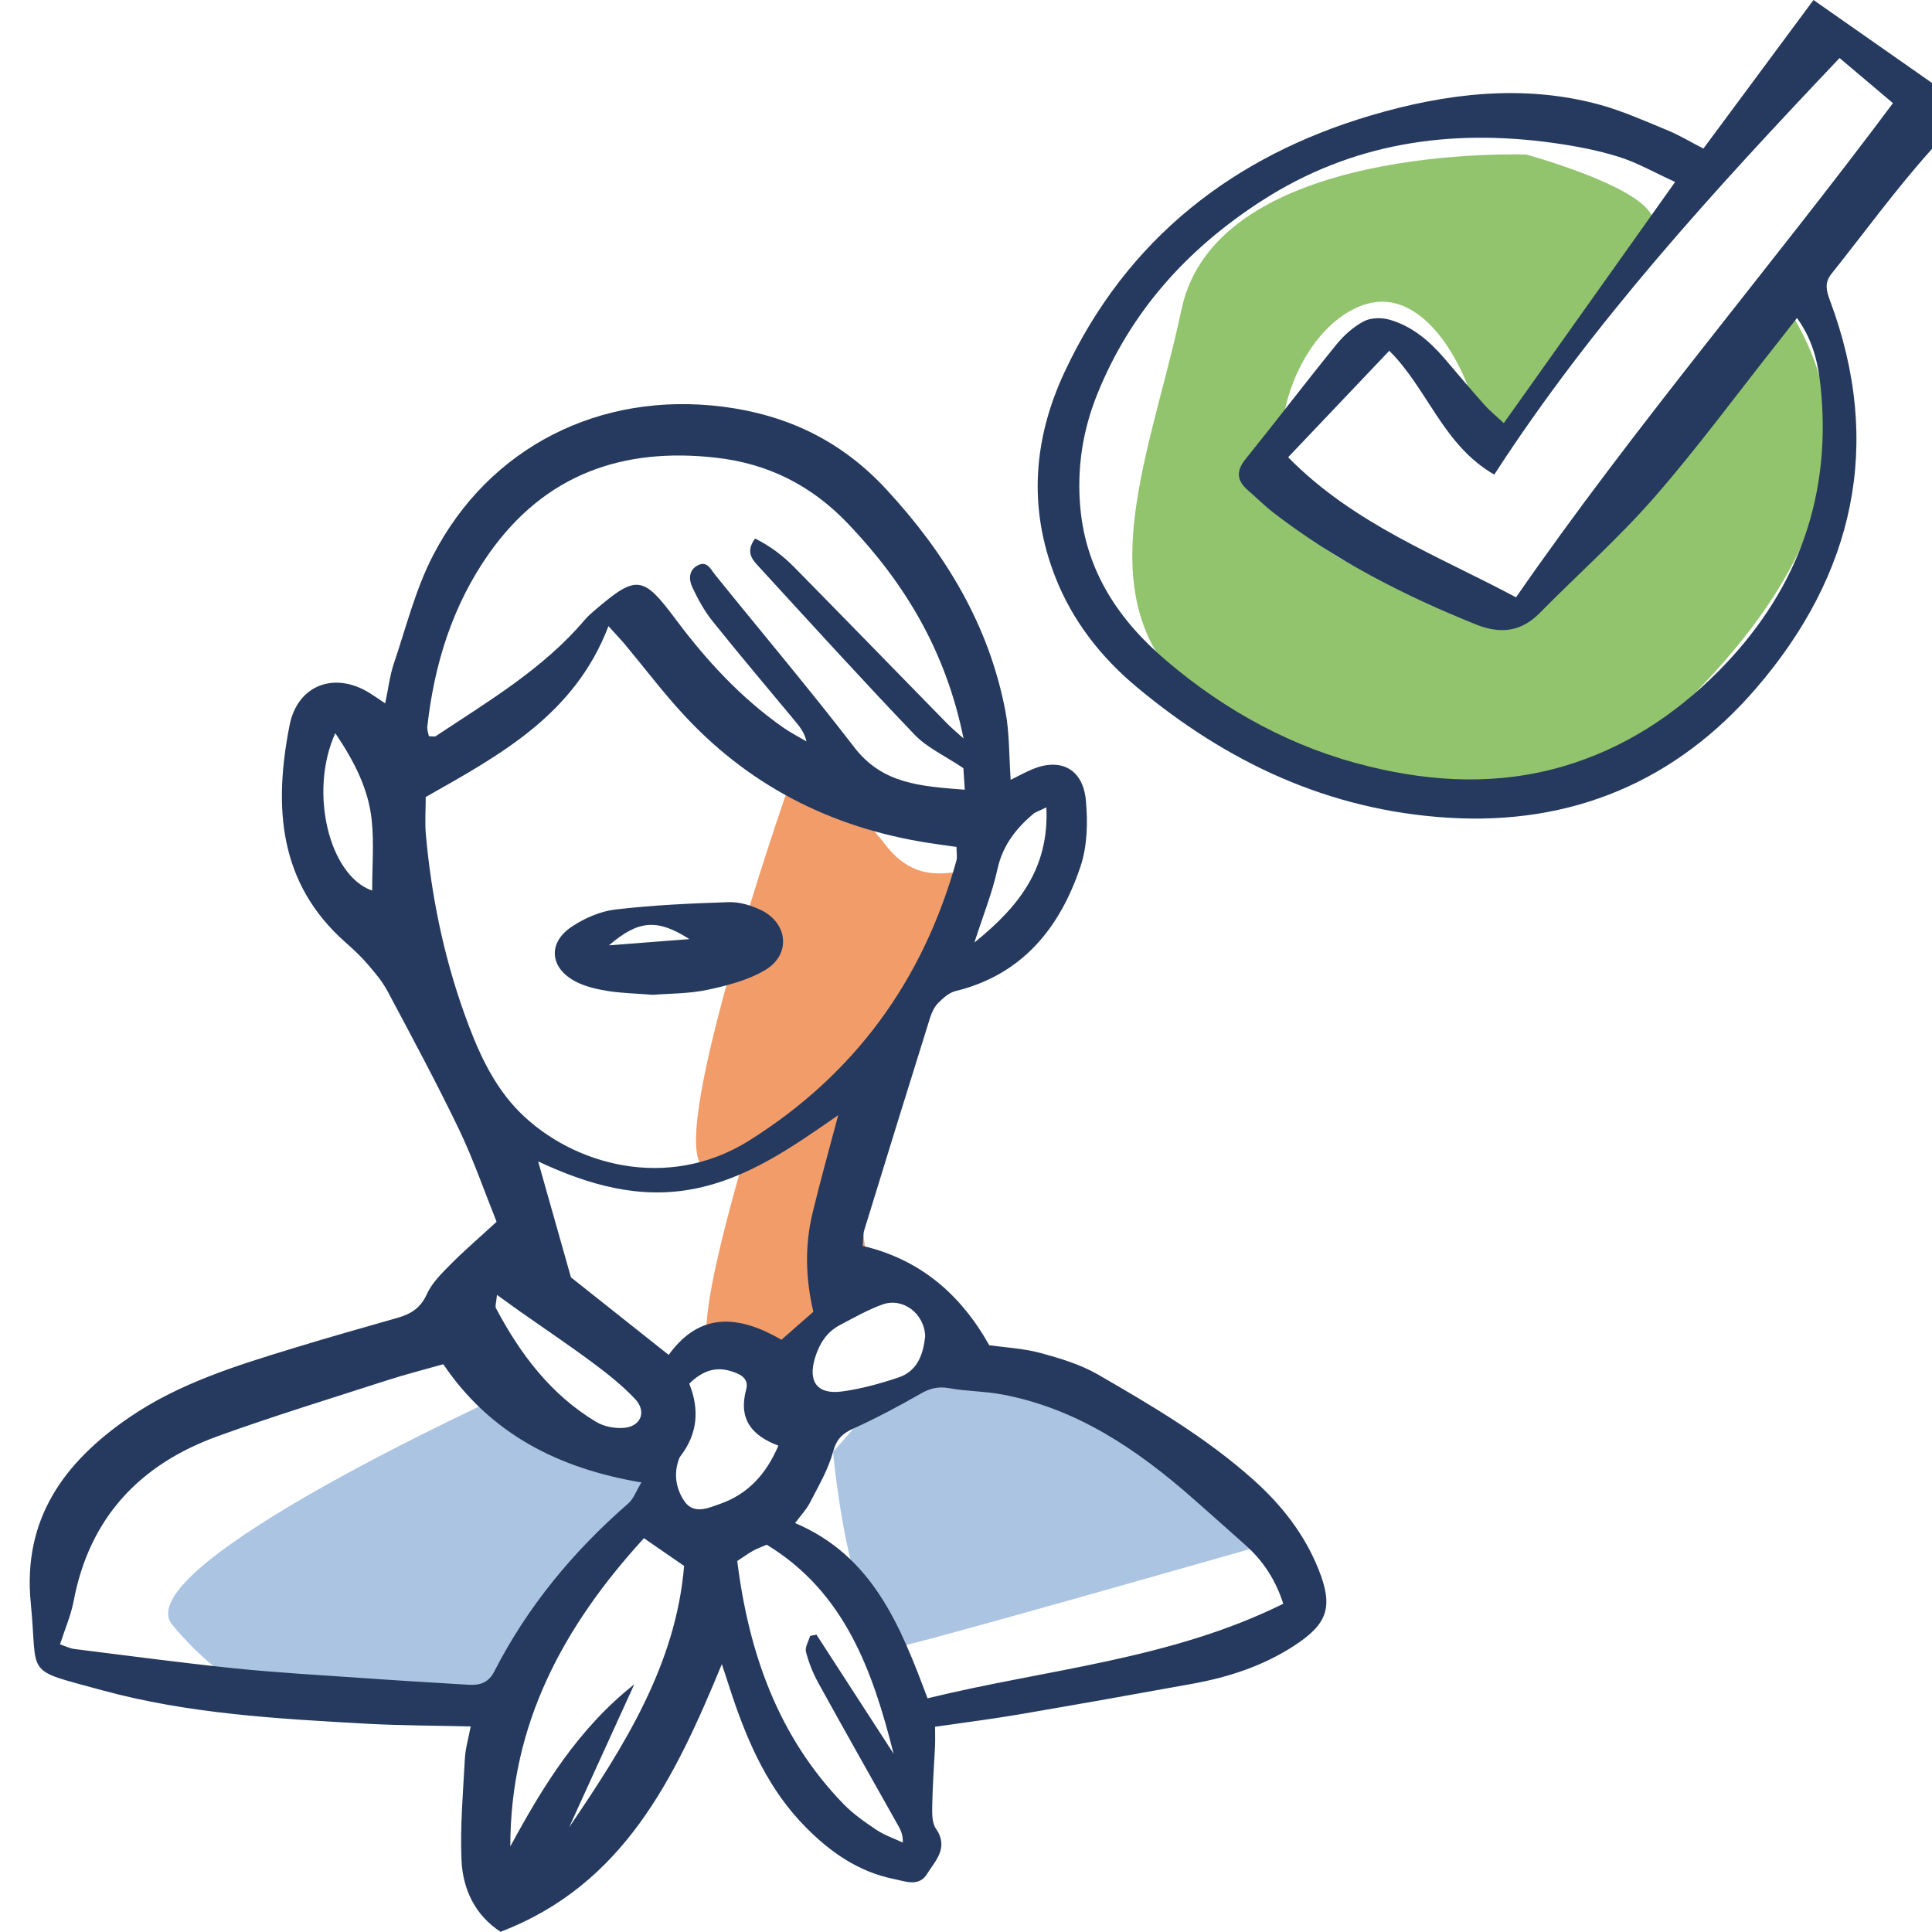
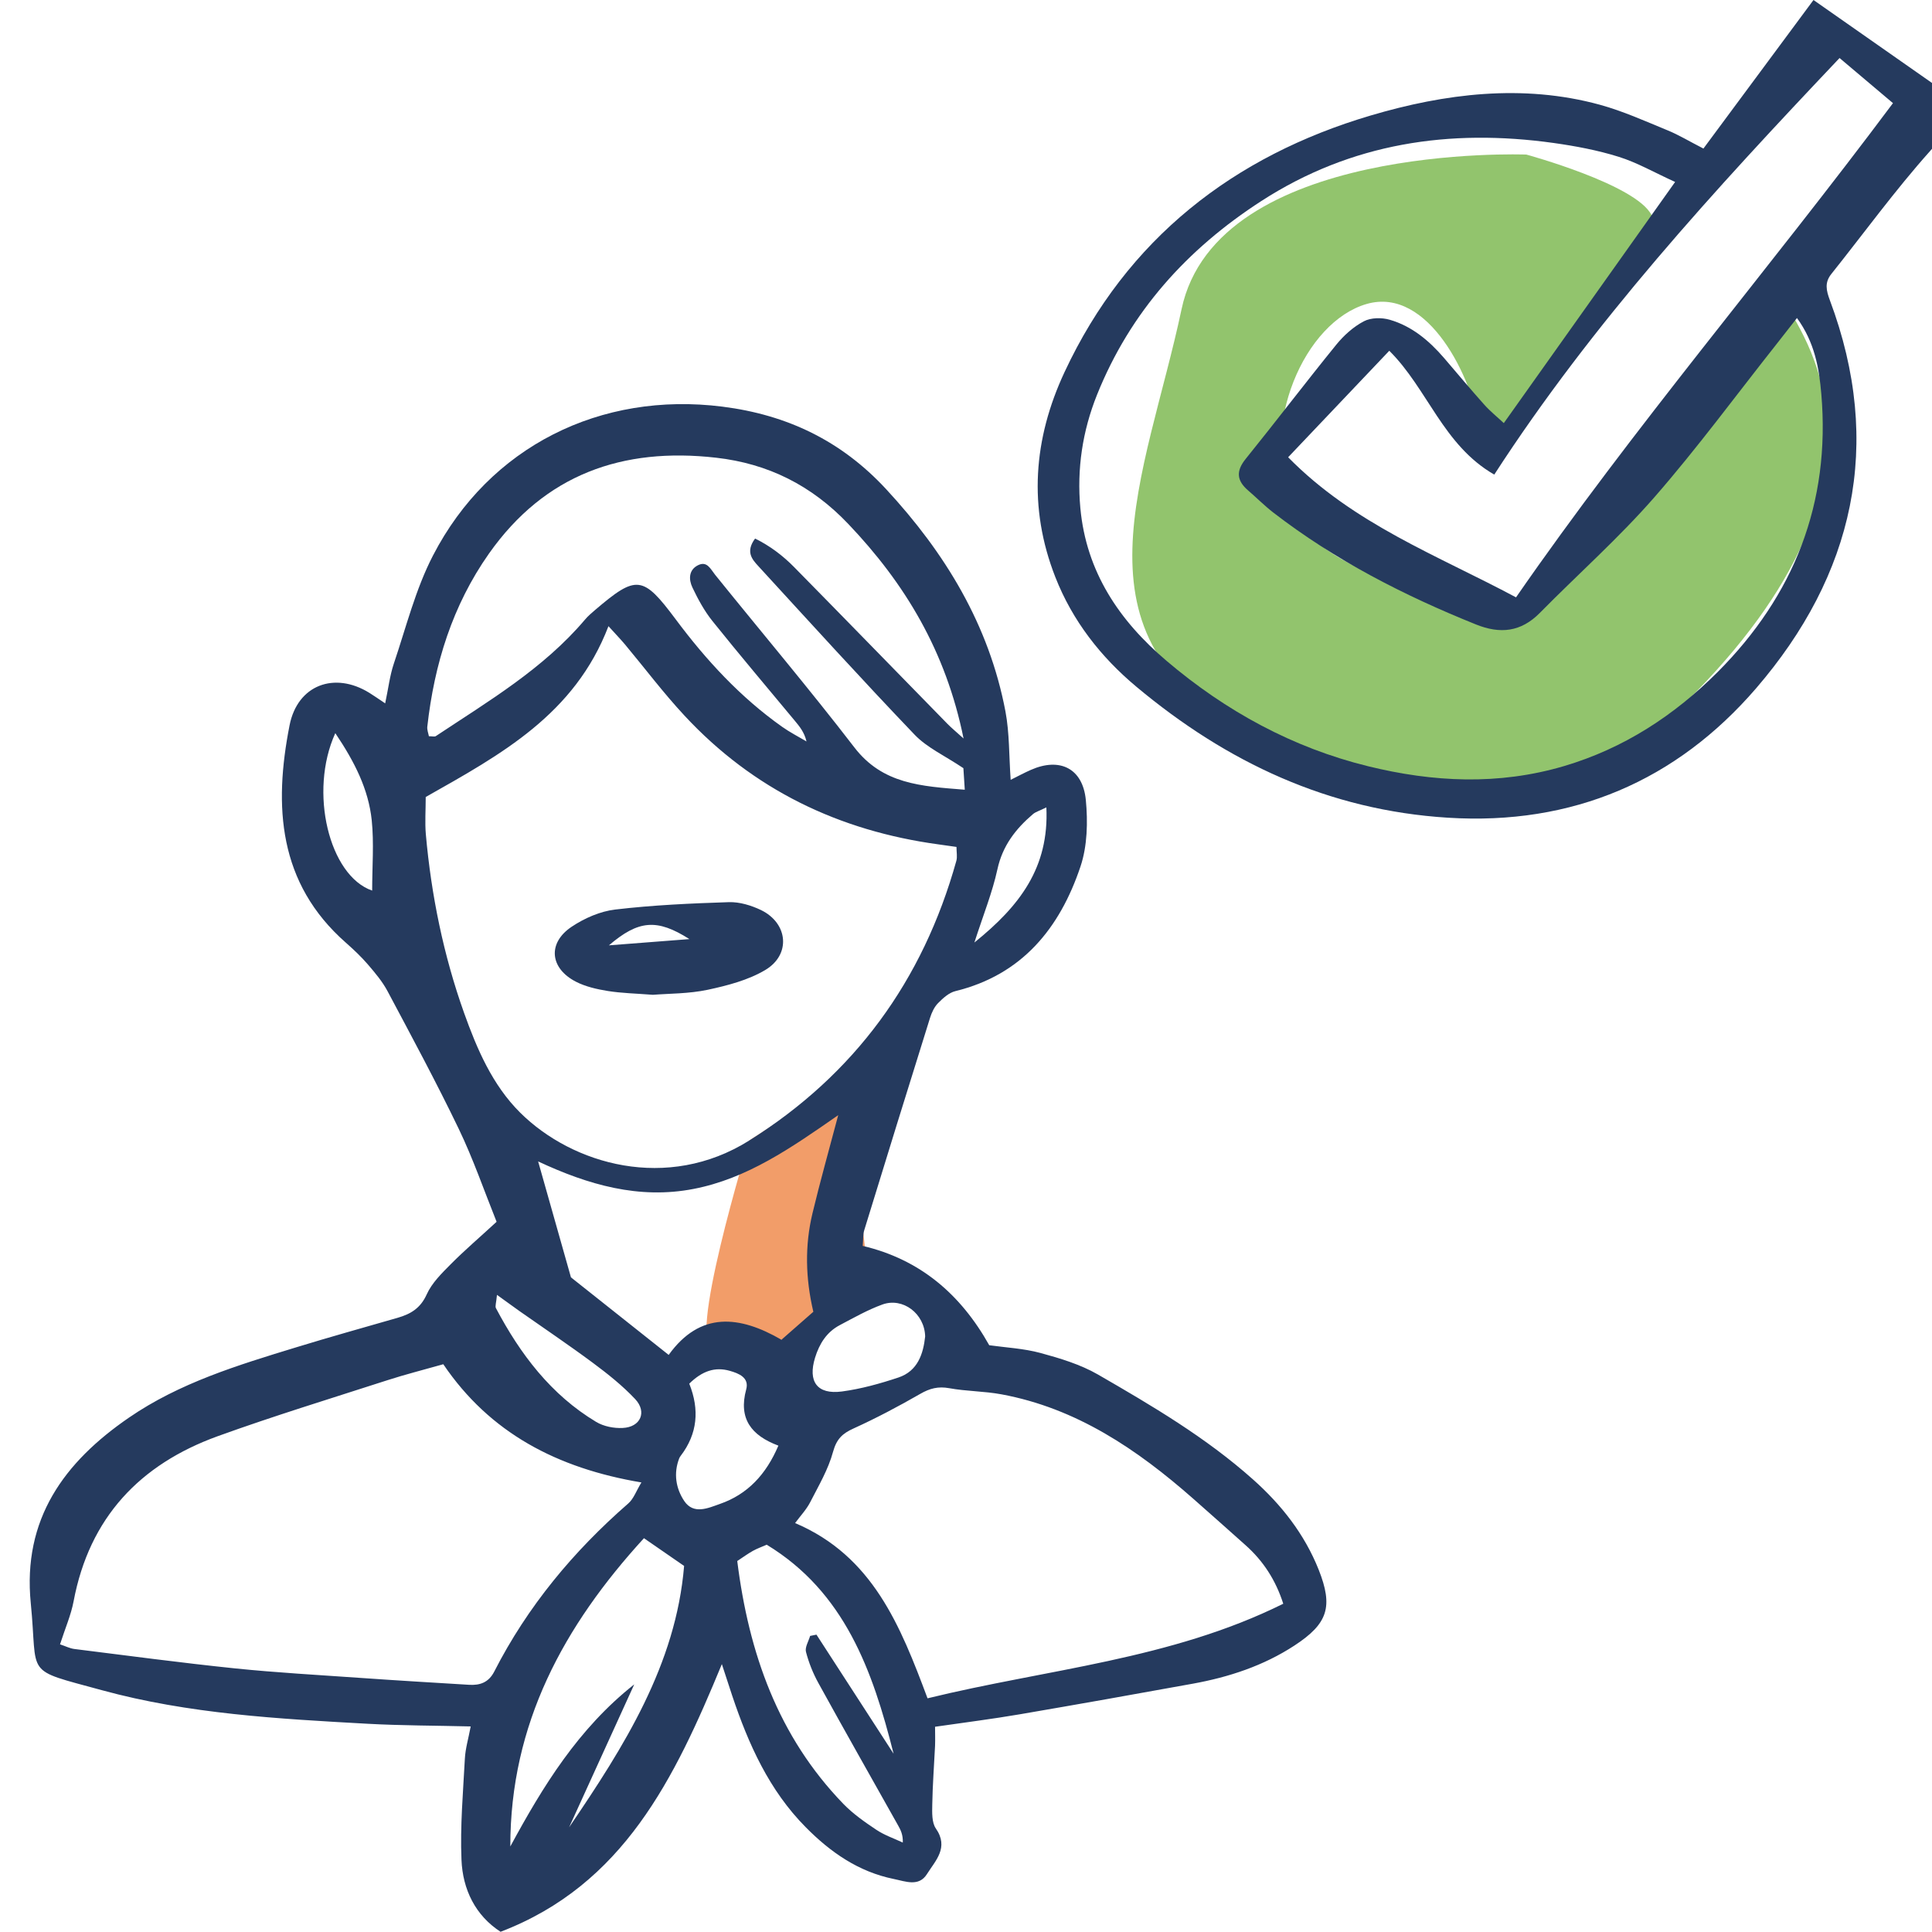
<svg xmlns="http://www.w3.org/2000/svg" width="65" height="65" viewBox="0 0 65 65" fill="none">
  <g clip-path="url(#clip0_1060_2074)">
    <g clip-path="url(#clip1_1060_2074)">
-       <path d="M17.169 46.833C17.169 46.833 4.163 52.715 5.8 54.668C7.436 56.62 8.628 56.956 9.075 56.938C9.521 56.92 16.93 57.181 17.169 56.938C17.408 56.695 22.766 49.639 22.17 49.263C21.574 48.887 17.169 46.833 17.169 46.833Z" fill="#ABC4E2" />
-       <path d="M28.027 48.846C28.027 48.846 28.637 55.794 30.492 55.343C32.347 54.893 42.562 51.97 42.562 51.97C42.562 51.97 38.095 46.029 35.604 46.069C33.113 46.11 30.231 46.344 30.231 46.344L28.03 48.844L28.027 48.846Z" fill="#ABC4E2" />
      <path d="M25.206 38.37C25.206 38.37 23.011 45.504 24.043 45.331C25.074 45.157 25.422 45.285 26.291 45.072C27.159 44.858 29.228 42.855 29.228 42.855C29.228 42.855 28.532 38.752 29.235 37.05C29.938 35.347 28.8 36.05 28.8 36.05L25.208 38.37H25.206Z" fill="#F29D69" />
-       <path d="M26.462 26.666C26.462 26.666 22.183 38.969 23.768 39.3C25.353 39.629 32.358 32.796 32.787 30.441C33.215 28.085 31.434 30.583 29.771 28.398C28.108 26.212 26.46 26.669 26.46 26.669L26.462 26.666Z" fill="#F29D69" />
      <path d="M51.34 5.2C51.34 5.2 40.937 4.799 39.752 10.404C38.566 16.009 35.767 21.511 42.038 24.641C48.309 27.772 53.927 26.486 57.033 23.31C64.734 15.431 60.124 10.749 60.046 10.078C59.968 9.406 51.304 20.484 51.304 20.484C51.304 20.484 44.569 19.912 43.453 17.108C42.337 14.305 43.9 10.823 45.982 10.226C48.065 9.629 49.55 12.753 49.777 14.431C50.005 16.108 56.09 8.271 55.564 7.235C55.037 6.2 51.34 5.197 51.34 5.197V5.2Z" fill="#92C46D" />
      <path d="M16.709 41.11C16.29 40.065 15.921 38.991 15.432 37.975C14.68 36.413 13.856 34.883 13.041 33.352C12.867 33.023 12.62 32.731 12.376 32.447C12.151 32.186 11.896 31.945 11.637 31.717C9.358 29.713 9.206 27.125 9.742 24.403C10.01 23.04 11.255 22.587 12.423 23.308C12.577 23.403 12.727 23.509 12.959 23.664C13.066 23.16 13.115 22.727 13.251 22.324C13.664 21.101 13.981 19.822 14.568 18.689C16.468 15.014 20.214 13.165 24.304 13.681C26.48 13.956 28.302 14.827 29.809 16.453C31.8 18.604 33.273 21.018 33.827 23.934C33.965 24.664 33.945 25.425 34.003 26.236C34.251 26.114 34.465 25.997 34.687 25.9C35.653 25.475 36.425 25.846 36.531 26.909C36.602 27.648 36.584 28.461 36.352 29.152C35.655 31.231 34.385 32.796 32.144 33.345C31.927 33.397 31.726 33.582 31.561 33.748C31.434 33.877 31.347 34.064 31.291 34.242C30.546 36.622 29.809 39.002 29.077 41.387C29.032 41.532 29.045 41.694 29.025 41.917C30.95 42.371 32.316 43.536 33.282 45.259C33.84 45.337 34.441 45.367 35.008 45.52C35.669 45.7 36.35 45.905 36.937 46.243C38.758 47.294 40.575 48.364 42.158 49.776C43.109 50.623 43.886 51.609 44.364 52.807C44.859 54.055 44.679 54.625 43.549 55.363C42.507 56.044 41.348 56.424 40.136 56.645C38.196 56.998 36.251 57.343 34.307 57.676C33.385 57.834 32.456 57.951 31.459 58.095C31.459 58.313 31.467 58.525 31.459 58.735C31.427 59.395 31.376 60.052 31.365 60.712C31.36 60.982 31.347 61.316 31.485 61.516C31.934 62.162 31.47 62.599 31.186 63.052C30.912 63.489 30.461 63.295 30.068 63.216C28.885 62.975 27.94 62.318 27.108 61.475C25.878 60.234 25.183 58.685 24.636 57.055C24.538 56.76 24.442 56.462 24.286 55.987C22.696 59.843 20.977 63.41 16.841 64.993C15.997 64.446 15.566 63.574 15.526 62.568C15.479 61.437 15.58 60.3 15.64 59.167C15.658 58.825 15.761 58.487 15.836 58.084C14.655 58.054 13.508 58.057 12.365 57.994C9.36 57.827 6.344 57.663 3.429 56.865C0.757 56.134 1.286 56.442 1.036 53.945C0.752 51.103 2.165 49.188 4.335 47.697C6.041 46.524 8.001 45.93 9.952 45.333C11.09 44.984 12.238 44.664 13.381 44.335C13.816 44.209 14.146 44.016 14.356 43.549C14.53 43.162 14.865 42.835 15.171 42.527C15.633 42.061 16.136 41.633 16.707 41.106L16.709 41.11ZM14.323 26.812C14.323 27.256 14.292 27.668 14.327 28.071C14.51 30.125 14.923 32.143 15.613 34.077C16.044 35.284 16.562 36.501 17.5 37.433C19.267 39.187 22.453 40.099 25.206 38.372C28.748 36.149 31.048 32.999 32.175 28.963C32.213 28.828 32.18 28.672 32.18 28.494C31.945 28.461 31.762 28.434 31.579 28.409C28.233 27.954 25.344 26.571 23.025 24.072C22.319 23.313 21.692 22.479 21.027 21.682C20.877 21.504 20.714 21.335 20.471 21.067C19.334 24.036 16.861 25.38 14.323 26.814V26.812ZM2.022 55.323C2.205 55.384 2.348 55.458 2.498 55.478C4.299 55.703 6.099 55.944 7.905 56.131C9.307 56.275 10.715 56.352 12.122 56.451C13.341 56.537 14.559 56.609 15.778 56.683C16.144 56.706 16.439 56.609 16.629 56.237C17.75 54.044 19.292 52.19 21.138 50.582C21.319 50.425 21.406 50.159 21.58 49.875C18.738 49.398 16.475 48.204 14.914 45.898C14.229 46.092 13.624 46.245 13.033 46.436C11.124 47.053 9.206 47.639 7.32 48.321C4.712 49.267 3.007 51.053 2.476 53.875C2.389 54.337 2.194 54.778 2.018 55.327L2.022 55.323ZM31.206 57.138C35.227 56.154 39.381 55.839 43.174 53.956C42.919 53.159 42.5 52.515 41.904 51.985C41.317 51.463 40.732 50.938 40.142 50.42C38.256 48.761 36.216 47.378 33.695 46.911C33.115 46.803 32.514 46.81 31.934 46.704C31.566 46.637 31.284 46.709 30.963 46.894C30.231 47.315 29.483 47.711 28.715 48.06C28.34 48.229 28.146 48.414 28.027 48.844C27.867 49.436 27.541 49.988 27.257 50.542C27.132 50.785 26.936 50.992 26.75 51.242C29.362 52.35 30.295 54.703 31.206 57.138ZM32.459 26.569C32.432 26.168 32.416 25.923 32.412 25.844C31.784 25.423 31.193 25.157 30.775 24.722C28.992 22.858 27.255 20.946 25.512 19.045C25.304 18.82 25.076 18.563 25.404 18.119C25.891 18.358 26.333 18.687 26.721 19.083C28.443 20.833 30.153 22.592 31.869 24.346C32.001 24.481 32.148 24.603 32.418 24.846C31.822 21.903 30.445 19.628 28.536 17.624C27.306 16.331 25.842 15.597 24.092 15.399C20.946 15.041 18.33 15.958 16.45 18.626C15.223 20.369 14.611 22.344 14.376 24.45C14.365 24.558 14.412 24.673 14.43 24.77C14.546 24.77 14.622 24.794 14.664 24.765C16.437 23.587 18.279 22.502 19.683 20.844C19.783 20.725 19.906 20.622 20.024 20.52C21.419 19.329 21.632 19.36 22.739 20.844C23.761 22.214 24.913 23.461 26.313 24.452C26.574 24.637 26.86 24.783 27.134 24.945C27.058 24.626 26.895 24.436 26.737 24.245C25.811 23.13 24.875 22.024 23.969 20.894C23.697 20.554 23.482 20.158 23.295 19.764C23.17 19.5 23.165 19.178 23.48 19.018C23.786 18.863 23.9 19.137 24.058 19.336C25.619 21.272 27.226 23.173 28.742 25.143C29.695 26.384 30.988 26.452 32.456 26.569H32.459ZM22.498 45.583C23.556 44.114 24.88 44.256 26.291 45.074C26.661 44.75 27.009 44.443 27.364 44.133C27.099 43.007 27.074 41.908 27.335 40.82C27.588 39.766 27.882 38.723 28.201 37.518C26.601 38.633 25.13 39.653 23.335 40C21.498 40.356 19.79 39.863 18.105 39.075C18.493 40.446 18.85 41.709 19.209 42.975C20.25 43.799 21.326 44.655 22.498 45.585V45.583ZM21.337 56.672C20.607 58.273 19.877 59.876 19.147 61.478C20.995 58.762 22.741 56.005 23.016 52.684C22.52 52.341 22.118 52.062 21.665 51.751C18.971 54.697 17.165 57.994 17.169 62.122C18.265 60.097 19.457 58.156 21.335 56.672H21.337ZM30.063 58.998C29.358 56.203 28.416 53.562 25.795 51.97C25.614 52.048 25.467 52.102 25.331 52.177C25.172 52.265 25.025 52.373 24.804 52.519C25.192 55.616 26.177 58.419 28.373 60.689C28.699 61.025 29.092 61.3 29.483 61.561C29.755 61.743 30.074 61.851 30.374 61.991C30.383 61.721 30.3 61.565 30.213 61.41C29.318 59.816 28.416 58.226 27.534 56.624C27.353 56.296 27.21 55.938 27.116 55.575C27.076 55.42 27.204 55.219 27.255 55.039L27.469 54.996C28.333 56.33 29.197 57.665 30.061 58.998H30.063ZM23.19 46.553C23.54 47.429 23.467 48.238 22.902 48.979C22.884 49.004 22.864 49.031 22.853 49.06C22.654 49.569 22.739 50.078 23.02 50.499C23.335 50.967 23.824 50.738 24.221 50.598C25.154 50.274 25.775 49.605 26.188 48.637C25.279 48.297 24.837 47.733 25.105 46.745C25.215 46.346 24.851 46.204 24.549 46.119C24.06 45.981 23.63 46.119 23.188 46.553H23.19ZM31.126 44.964C31.108 44.193 30.374 43.639 29.686 43.889C29.19 44.069 28.724 44.335 28.253 44.583C27.813 44.815 27.567 45.207 27.422 45.677C27.175 46.479 27.489 46.925 28.324 46.815C28.969 46.729 29.608 46.551 30.229 46.344C30.878 46.126 31.063 45.547 31.126 44.964ZM16.72 43.563C16.696 43.835 16.651 43.946 16.685 44.011C17.504 45.56 18.538 46.927 20.058 47.839C20.31 47.99 20.654 48.058 20.951 48.042C21.551 48.015 21.777 47.504 21.368 47.069C20.942 46.617 20.446 46.222 19.946 45.851C19.142 45.254 18.312 44.696 17.493 44.121C17.27 43.964 17.051 43.801 16.718 43.563H16.72ZM11.28 24.668C10.383 26.641 11.075 29.465 12.521 29.963C12.521 29.154 12.586 28.364 12.506 27.591C12.396 26.558 11.939 25.643 11.282 24.668H11.28ZM35.204 27.164C34.966 27.281 34.843 27.314 34.754 27.389C34.171 27.887 33.729 28.454 33.557 29.247C33.387 30.026 33.084 30.774 32.782 31.71C34.305 30.483 35.298 29.193 35.204 27.164Z" fill="#253A5E" />
      <path d="M57.309 4.999C58.551 3.324 59.745 1.712 61.013 0C62.705 1.185 64.332 2.324 66.002 3.493C65.681 4.139 65.355 4.614 64.926 5.092C63.754 6.405 62.714 7.839 61.613 9.218C61.379 9.51 61.444 9.776 61.562 10.096C63.386 14.958 62.359 19.354 59.084 23.155C56.403 26.267 52.907 27.774 48.715 27.511C44.697 27.261 41.276 25.648 38.234 23.106C37.037 22.106 36.082 20.887 35.506 19.417C34.588 17.077 34.767 14.762 35.816 12.517C37.912 8.028 41.511 5.247 46.118 3.885C48.599 3.151 51.226 2.813 53.825 3.524C54.604 3.738 55.352 4.076 56.104 4.385C56.479 4.538 56.829 4.752 57.312 4.999H57.309ZM56.356 6.121C55.657 5.803 55.081 5.47 54.461 5.276C53.751 5.054 53.008 4.914 52.269 4.81C48.773 4.322 45.464 4.808 42.44 6.761C39.944 8.373 38.031 10.485 36.908 13.282C36.417 14.508 36.227 15.778 36.347 17.091C36.544 19.241 37.658 20.883 39.243 22.23C41.236 23.925 43.493 25.157 46.027 25.779C48.208 26.315 50.411 26.427 52.621 25.774C54.635 25.178 56.332 24.067 57.792 22.606C60.354 20.038 61.591 16.924 61.276 13.255C61.203 12.386 61.051 11.515 60.457 10.699C60.203 11.024 59.993 11.294 59.783 11.56C58.414 13.289 57.106 15.073 55.657 16.733C54.459 18.104 53.088 19.32 51.807 20.619C51.17 21.266 50.469 21.336 49.657 21.009C47.233 20.034 44.922 18.852 42.841 17.246C42.544 17.016 42.277 16.746 41.991 16.5C41.611 16.174 41.576 15.854 41.906 15.444C42.935 14.17 43.926 12.866 44.958 11.596C45.21 11.285 45.534 10.994 45.884 10.81C46.123 10.684 46.487 10.679 46.757 10.758C47.498 10.972 48.078 11.458 48.581 12.041C49.032 12.566 49.476 13.1 49.938 13.616C50.139 13.841 50.378 14.032 50.594 14.235C52.523 11.519 54.398 8.882 56.358 6.121H56.356ZM43.337 15.383C45.551 17.638 48.369 18.687 51.005 20.097C54.963 14.379 59.466 9.123 63.687 3.47C63.067 2.946 62.484 2.452 61.89 1.952C57.66 6.416 53.588 10.848 50.273 15.967C48.55 14.978 48.032 13.082 46.741 11.801C45.583 13.021 44.482 14.181 43.339 15.383H43.337Z" fill="#253A5E" />
      <path d="M21.966 33.469C21.384 33.424 20.913 33.415 20.451 33.341C20.085 33.282 19.705 33.197 19.379 33.03C18.495 32.577 18.415 31.724 19.236 31.177C19.667 30.89 20.194 30.659 20.701 30.6C21.966 30.451 23.246 30.393 24.523 30.352C24.882 30.341 25.273 30.46 25.603 30.618C26.518 31.062 26.616 32.122 25.741 32.638C25.166 32.978 24.473 33.158 23.81 33.3C23.174 33.435 22.507 33.426 21.966 33.469ZM23.194 31.595C22.1 30.897 21.478 30.958 20.486 31.805C21.411 31.733 22.196 31.674 23.194 31.595Z" fill="#253A5E" />
    </g>
  </g>
  <defs>
    <clipPath id="clip0_1060_2074">
      <rect width="65" height="65" fill="white" />
    </clipPath>
    <clipPath id="clip1_1060_2074">
      <rect width="65" height="65" fill="white" transform="translate(1)" />
    </clipPath>
  </defs>
</svg>